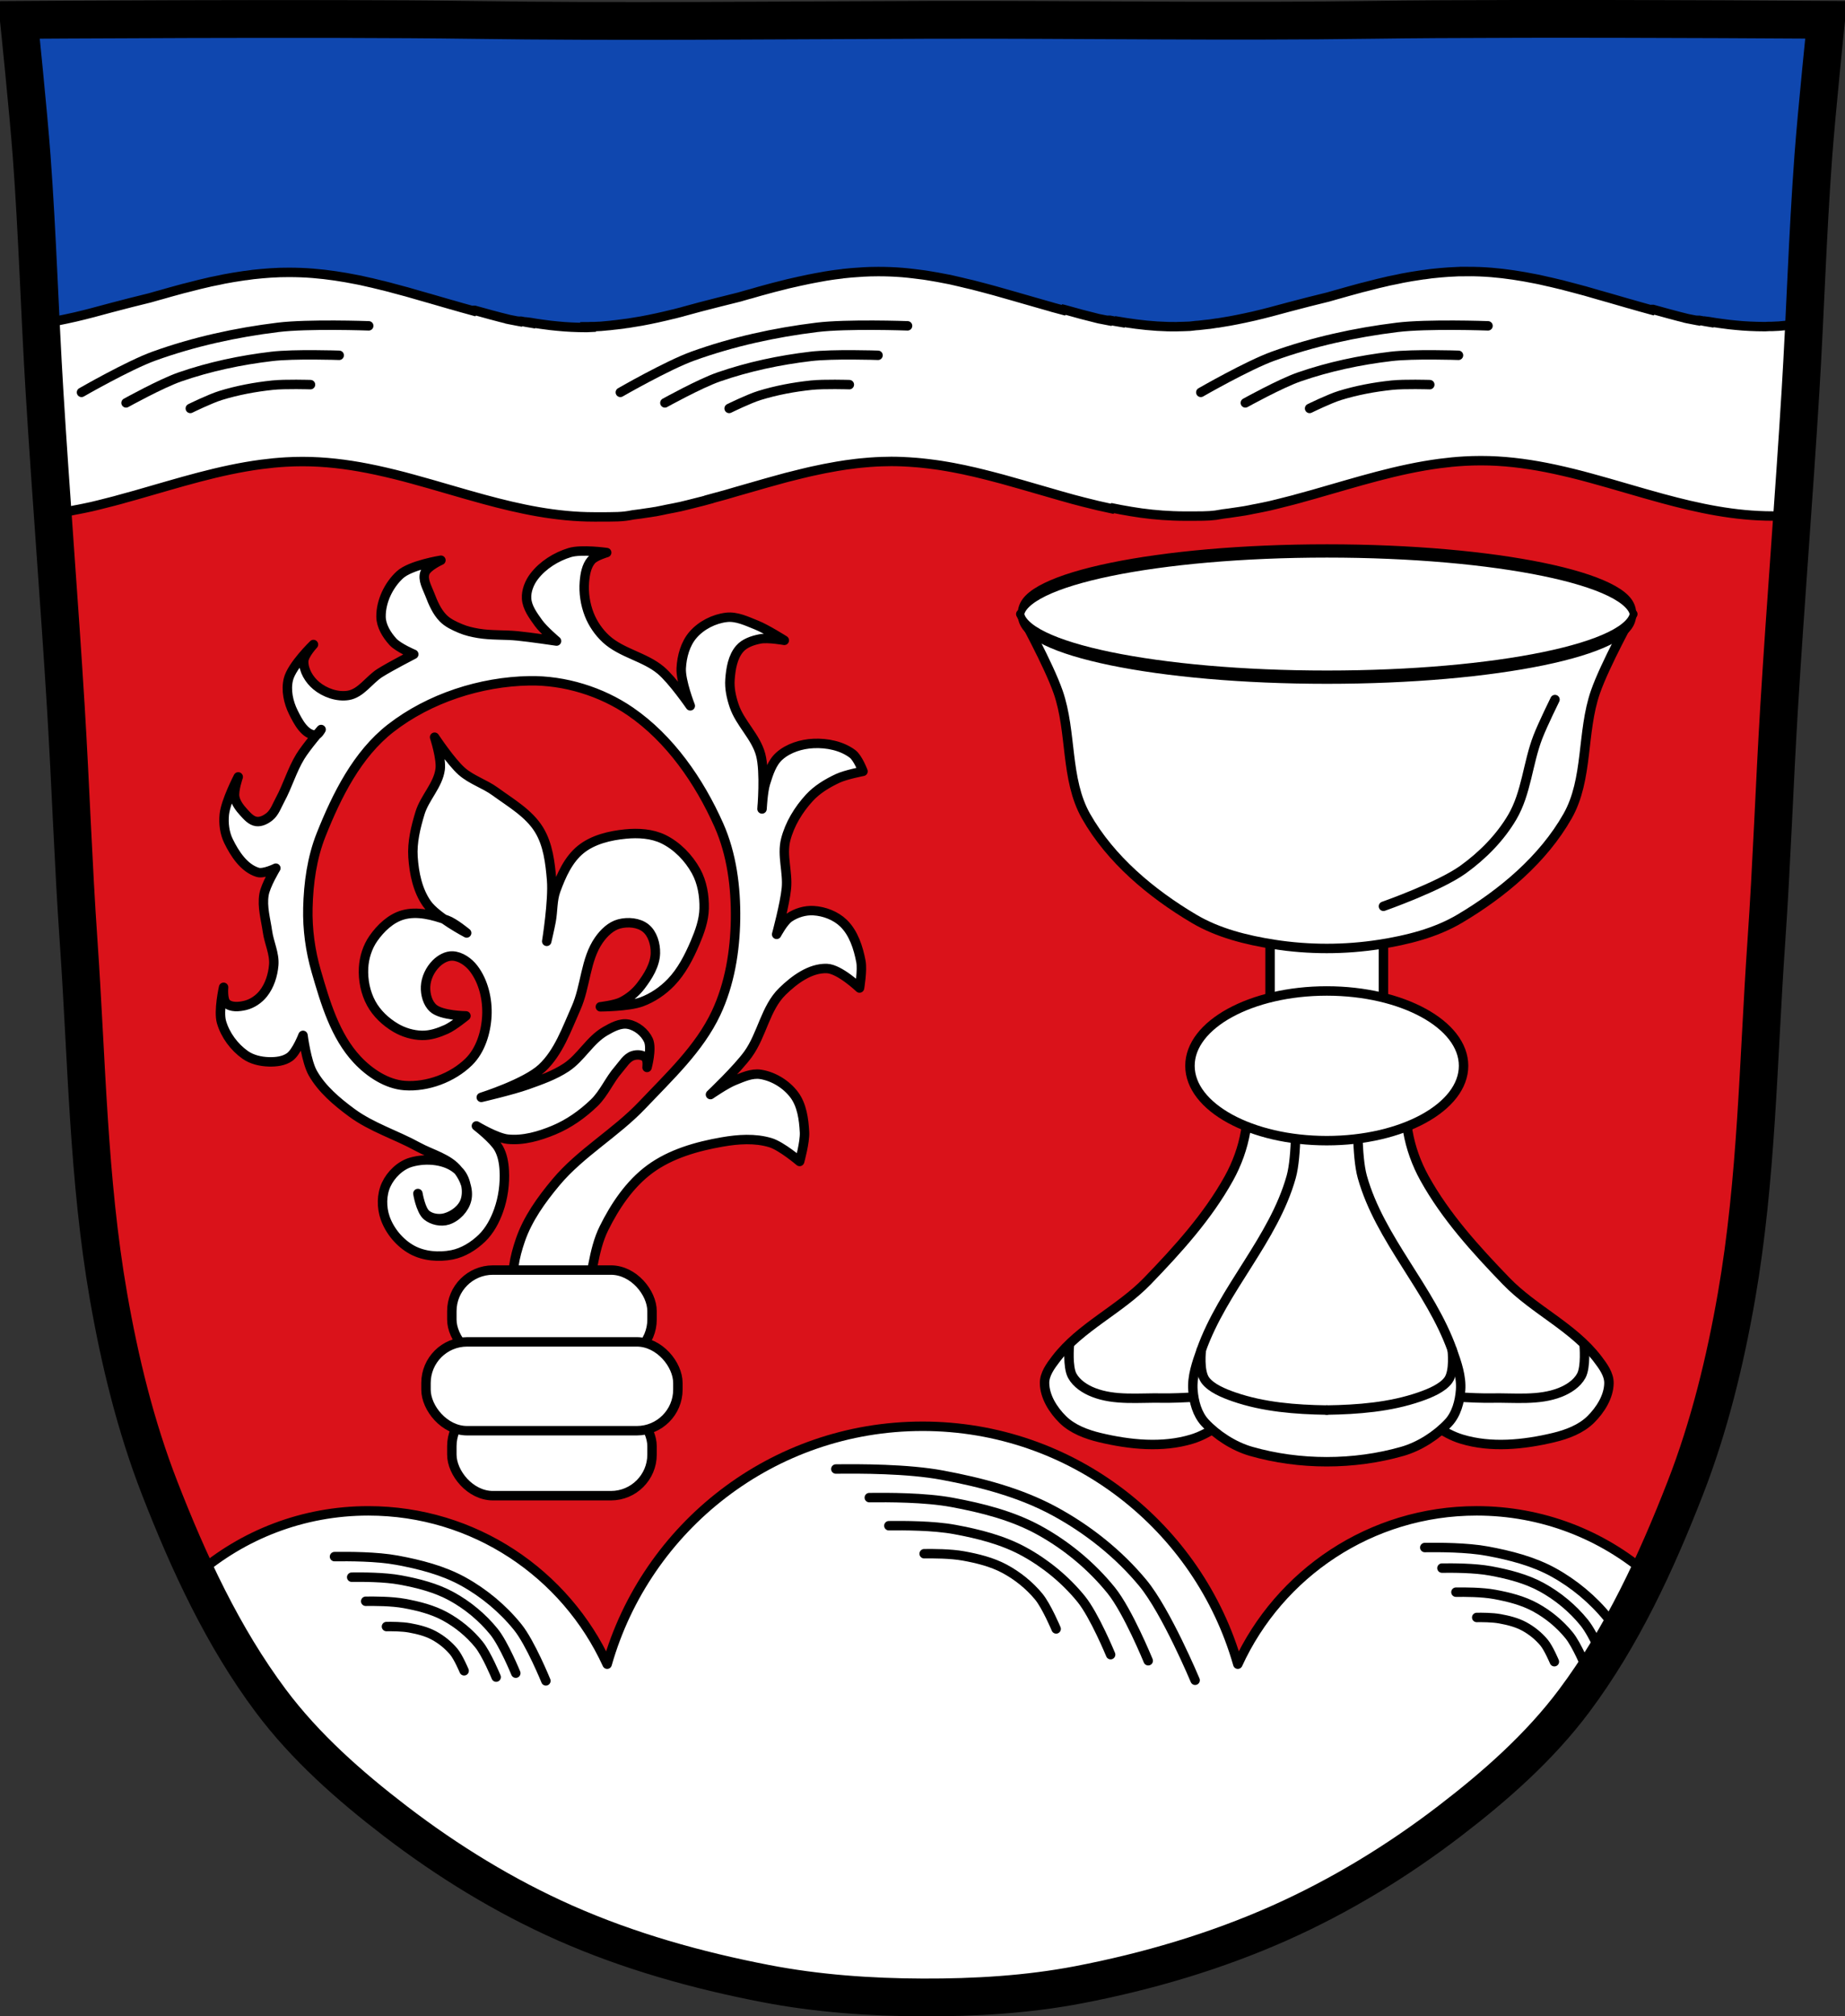
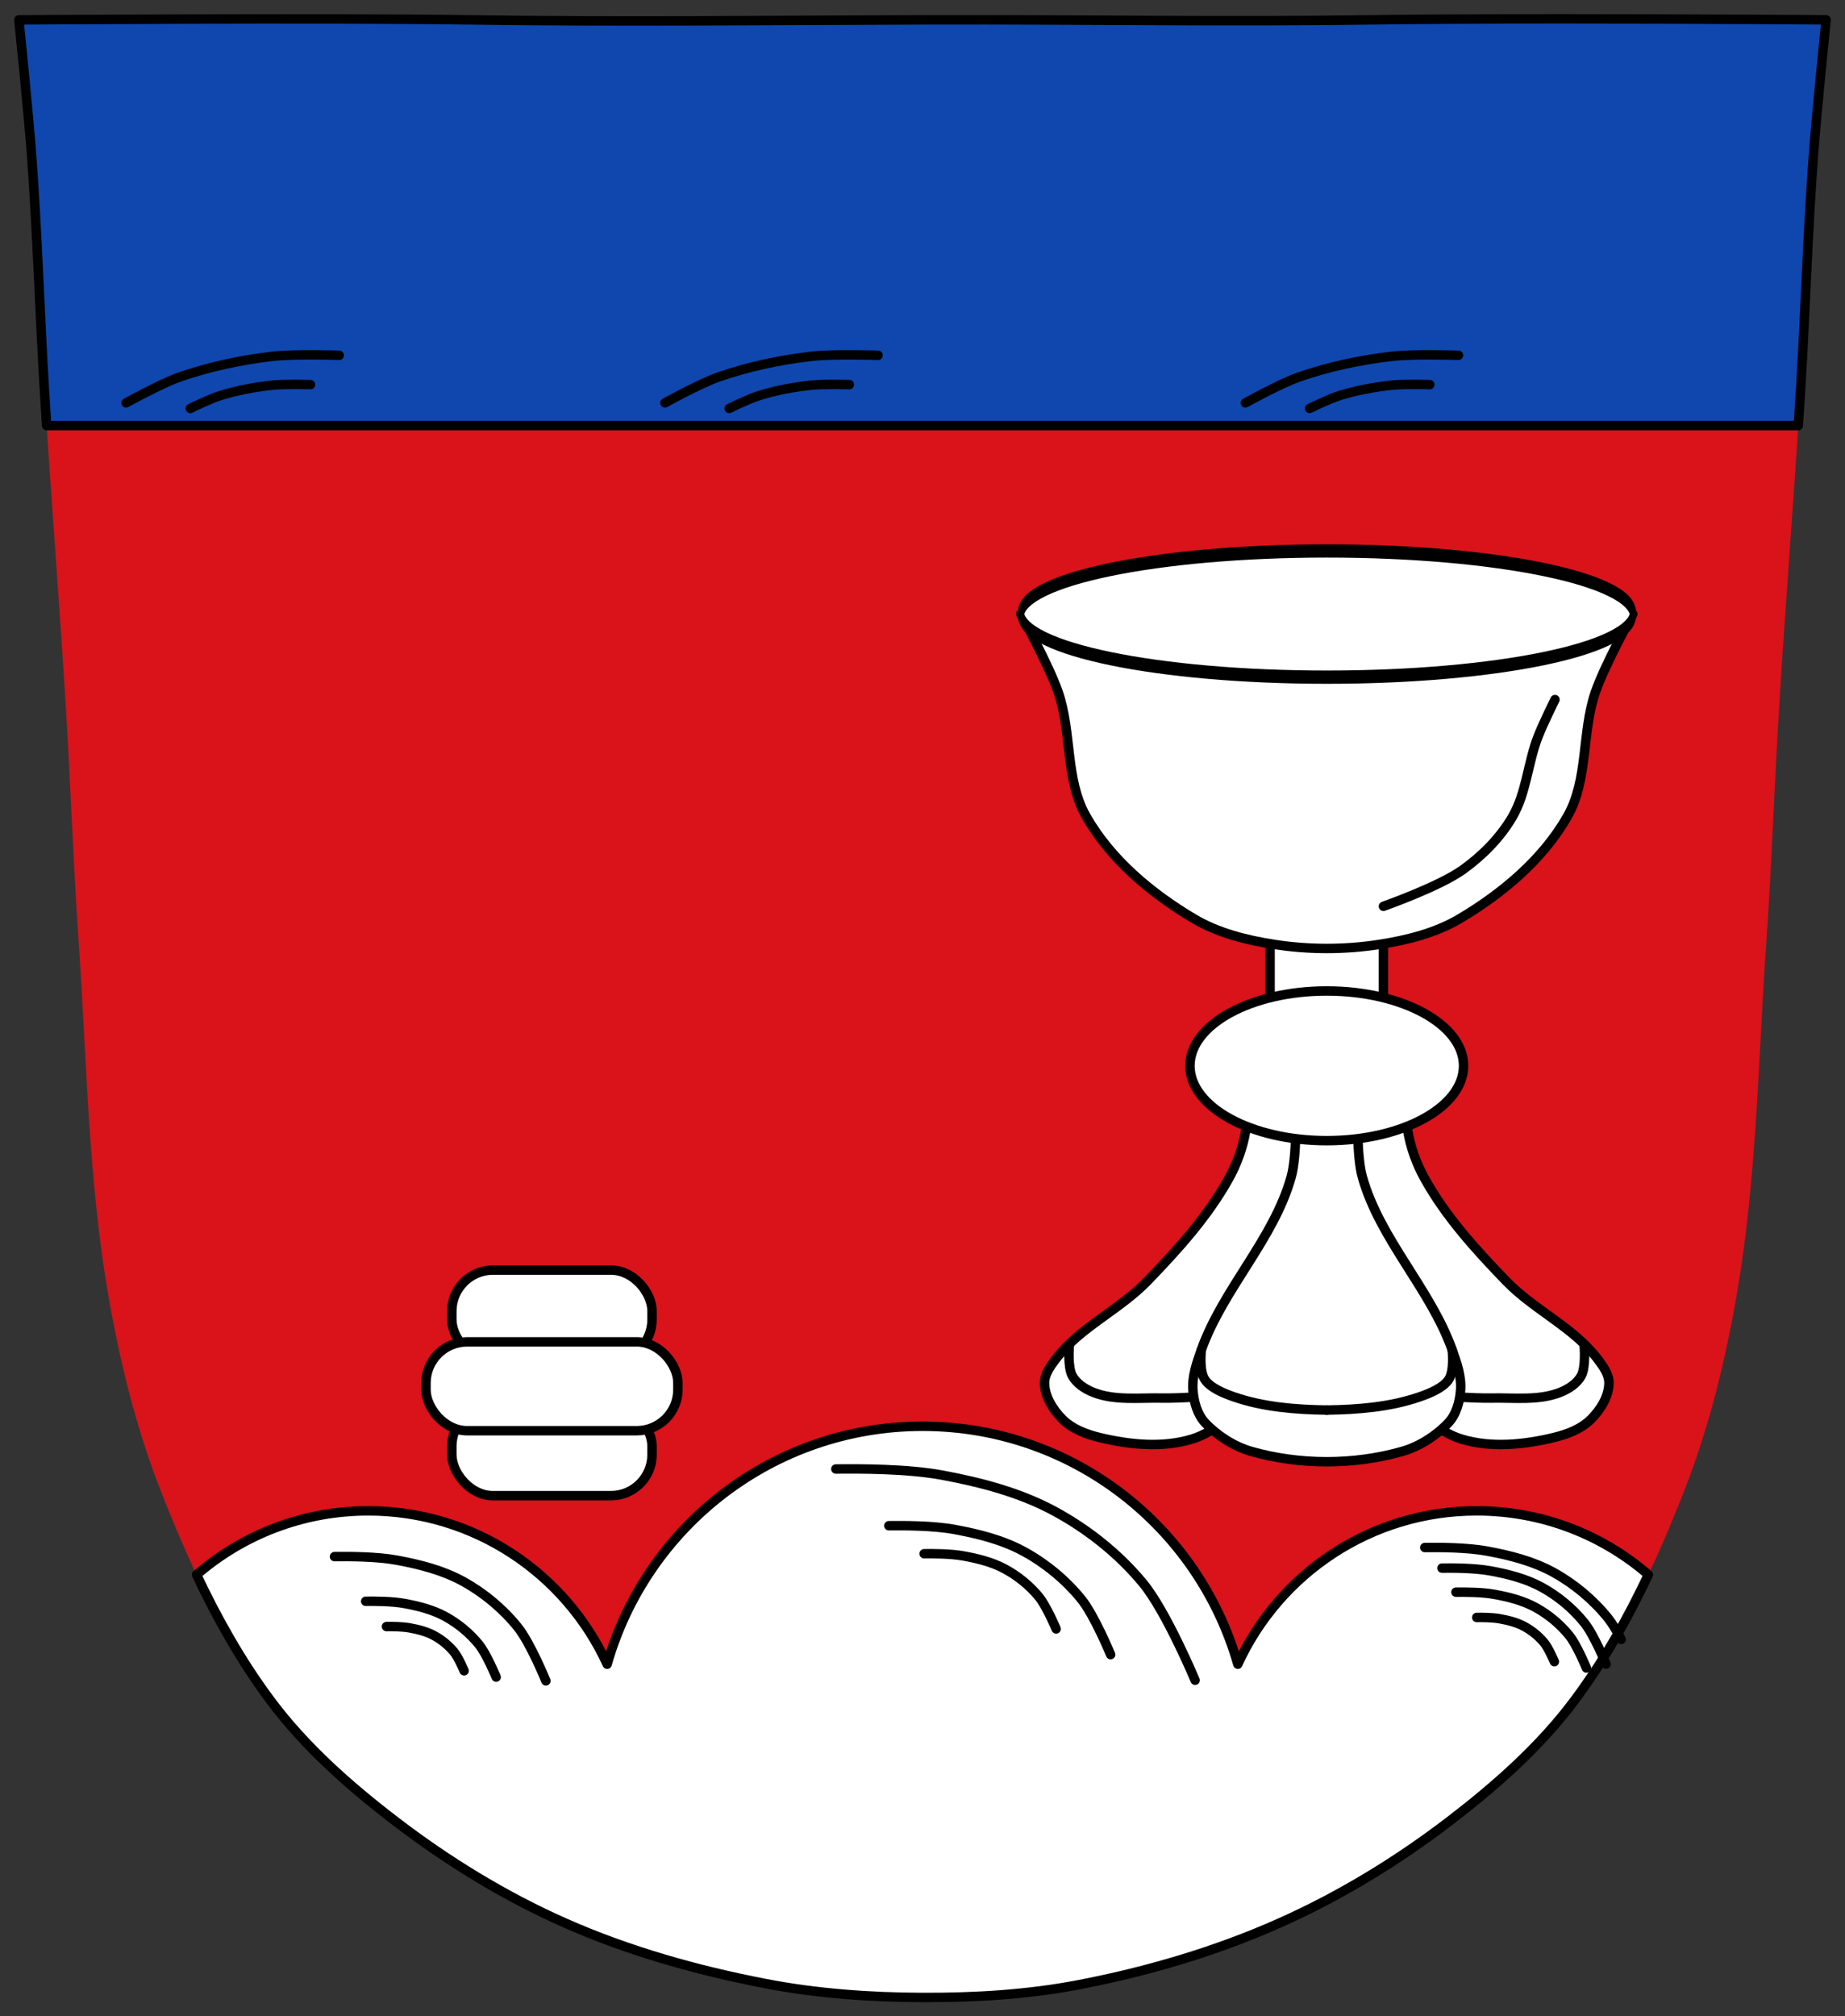
<svg xmlns="http://www.w3.org/2000/svg" xmlns:xlink="http://www.w3.org/1999/xlink" viewBox="0 0 977.12 1067.6">
  <rect x="0" y="0" width="977.12" height="1067.6" fill="#333333" stroke="none" />
  <defs>
-     <path id="0" d="m-1214.44 179.76c0 0 24.953-14.361 38.427-19.213 21.13-7.611 43.35-12.473 65.65-15.211 15.894-1.952 48.03-.801 48.03-.801" stroke-linejoin="round" stroke="#000" fill="none" stroke-linecap="round" stroke-width="5" />
    <path id="1" d="m-1156.82 188.27c0 0 10.442-5.138 16.08-6.875 8.843-2.723 18.14-4.463 27.47-5.442 6.651-.698 20.1-.286 20.1-.286" stroke-linejoin="round" stroke="#000" fill="none" stroke-linecap="round" stroke-width="5" />
    <path id="2" d="m-1190.85 185.33c0 0 18.518-10.271 28.517-13.742 15.683-5.443 32.17-8.921 48.716-10.879 11.795-1.396 35.646-.573 35.646-.573" stroke-linejoin="round" stroke="#000" fill="none" stroke-linecap="round" stroke-width="5" />
  </defs>
  <g transform="translate(124.02 11.976)">
    <path d="m674.36-1.951c-26.17.053-51.02.198-70.798.478-79.11 1.122-156.7-.214-235.05 0-2.653.007-5.305.036-7.958.043-78.35.214-155.94 1.122-235.05 0-79.11-1.122-239.53 0-239.53 0 0 0 4.995 48.18 6.784 72.32 3.067 41.38 4.256 82.87 6.784 124.29 3.405 55.766 7.902 111.49 11.307 167.25 2.529 41.41 3.91 82.9 6.784 124.29 4.346 62.59 5.02 125.75 15.786 187.56 6.02 34.562 14.418 68.979 27.14 101.67 15.355 39.473 33.473 78.71 58.839 112.63 18.288 24.456 41.648 45.04 65.884 63.62 27.747 21.272 57.962 39.816 89.93 53.968 33.818 14.97 69.917 25.08 106.24 32.09 27.334 5.278 55.35 7.255 83.19 7.349 27.662.094 55.55-1.52 82.71-6.741 36.46-7.01 72.54-17.626 106.46-32.746 31.934-14.235 62.23-32.696 89.98-53.968 24.24-18.58 47.595-39.17 65.884-63.62 25.365-33.919 43.484-73.16 58.839-112.63 12.718-32.695 21.12-67.16 27.14-101.72 10.762-61.814 11.44-124.97 15.786-187.56 2.874-41.39 4.256-82.87 6.784-124.29 3.405-55.766 7.902-111.44 11.307-167.21 2.529-41.41 3.717-82.909 6.784-124.29 1.79-24.14 6.784-72.32 6.784-72.32 0 0-90.24-.636-168.73-.478" fill="#da121a" />
    <g stroke="#000">
      <g stroke-width="5">
        <path d="m704.16-1.969c-9.98-.002-19.969.012-29.781.031-26.17.053-51.04.188-70.813.469-79.11 1.122-156.71-.214-235.06 0-2.653.007-5.285.024-7.938.031-78.35.214-155.96 1.122-235.06 0-79.11-1.122-239.53 0-239.53 0 0 0 4.992 48.2 6.781 72.34 3.067 41.38 4.253 82.87 6.781 124.28.37 6.06.763 12.12 1.156 18.19h927.66c.395-6.083.816-12.165 1.188-18.25 2.529-41.41 3.714-82.903 6.781-124.28 1.79-24.14 6.781-72.31 6.781-72.31 0 0-69.08-.484-138.94-.5z" fill="#0f47af" stroke-linejoin="round" />
        <g stroke-linecap="round">
          <g fill="#fff">
-             <path d="m653.06 131.78c-1.597 0-3.227.012-4.813.063-.626.02-1.188.067-1.813.094-.407.018-.844.042-1.25.063-.658.034-1.313.053-1.969.094-1.454.092-2.929.215-4.375.344-1.599.143-3.128.283-4.719.469-1.278.149-2.542.357-3.813.531-.23.031-.52.029-.75.063-.47.066-.939.15-1.406.219-3.191.472-6.341.985-9.5 1.594-.816.157-1.623.366-2.438.531-1.661.337-3.314.633-4.969 1-.141.032-.294.093-.438.125-1.623.363-3.227.736-4.844 1.125-2.66.639-5.321 1.337-7.969 2.031-.155.041-.314.053-.469.094-2.415.637-4.81 1.301-7.219 1.969-1.641.455-3.331.94-4.969 1.406-.622.177-1.189.322-1.813.5-1.271.363-2.576.728-3.844 1.094-.035 0-.029.031-.063.031-7.05 1.692-13.959 3.486-20.906 5.313-3.097.861-6.2 1.69-9.313 2.5-.005.005-.063-.005-.063 0-.007.006.007.025 0 .031-.005.005-.026-.005-.031 0-3.112.809-6.188 1.585-9.313 2.313-1.603.375-3.234.715-4.844 1.063-2.613.563-5.27 1.083-7.906 1.563-2.117.385-4.212.742-6.344 1.063h-.063-.063c-.001 0-.021-.003-.031 0-.069.007-.168.031-.219.031h-.156c-1.213.178-2.306.37-3.5.531-.266.034-.54.06-.813.094-.109.013-.298.018-.406.031-1 .123-2.023.238-3.03.344-.642.068-1.298.156-1.938.219h-.031c-.465.044-.906.053-1.375.094-1.095.094-2.183.298-3.281.375h-.063-.125c-.025.002-.036-.002-.063 0-1.071.069-2.268.077-3.344.125-.601.031-1.114.011-1.719.031-.384.013-.743.011-1.125.031-.15 0-.254.031-.406.031h-.906c-1.243 0-2.483 0-3.719-.031-7.652-.194-15.13-.992-22.563-2.156-.965-.151-1.912-.305-2.875-.469v.219c-.898-.156-1.85-.315-2.75-.469-.868-.149-1.695-.327-2.563-.5h-.094l-.188.281c-1.374-.254-2.728-.537-4.094-.813-.454-.091-.92-.156-1.375-.25-3.12-.757-6.259-1.558-9.344-2.375-3.07-.814-6.078-1.663-9.156-2.531-.012-.003-.051.003-.063 0l-.313.375c-1.97-.526-3.972-1.047-5.938-1.594-.015-.004-.017-.027-.031-.031-.012-.006-.024.006-.031 0-.027-.007-.029-.022-.063-.031-.519-.145-1.013-.292-1.531-.438-1.482-.416-3.02-.857-4.5-1.281-3.983-1.14-8.02-2.284-12-3.438-.034-.009-.029-.031-.063-.031-3.978-1.151-8.01-2.299-12-3.406-.034-.009-.029-.031-.063-.031h-.031c-1.964-.546-3.967-1.07-5.938-1.594-1.041-.278-2.083-.542-3.125-.813-.987-.255-1.979-.534-2.969-.781h-.031c-1.073-.268-2.171-.496-3.25-.75-.941-.222-1.874-.47-2.813-.688h-.031c-1.01-.232-1.98-.454-2.969-.688-.988-.234-1.988-.476-3-.688h-.063c-.495-.102-1-.181-1.5-.281-3.145-.632-6.356-1.219-9.531-1.719-.438-.069-.874-.153-1.313-.219h-.031c-.342-.051-.689-.106-1.031-.156-1.899-.276-3.813-.499-5.719-.719-1.904-.22-3.823-.437-5.75-.594-4.202-.341-8.464-.5-12.75-.5-1.459 0-2.894.018-4.344.063-1.193.034-2.374.095-3.563.156-.58.03-1.17.088-1.75.125h-.031c-1.498.095-2.947.178-4.438.313-1.478.134-2.997.268-4.469.438-.145.017-.294.072-.438.094h-.031c-1.208.143-2.393.274-3.594.438h-.031c-.659.089-1.313.185-1.969.281-.064 0-.154.031-.219.031-1.076.159-2.148.325-3.219.5-.071.012-.139.047-.219.063h-.094c-1.57.26-3.063.552-4.625.844h-.031c-1.133.211-2.245.429-3.375.656h-.031c-1.759.355-3.531.736-5.281 1.125h-.031c-.567.126-1.153.276-1.719.406h-.031c-1.388.318-2.772.601-4.156.938-1.769.429-3.55.89-5.313 1.344-.793.204-1.583.386-2.375.594-2.448.644-4.935 1.323-7.375 2-1.633.453-3.216.943-4.844 1.406h-.031c-.625.177-1.25.322-1.875.5-1.262.363-2.519.728-3.781 1.094-.034 0-.059.031-.094.031-3.512.843-7.01 1.74-10.5 2.625-.012.003-.031-.003-.031 0-3.502.889-6.994 1.774-10.469 2.688-2.951.821-5.919 1.632-8.875 2.406-.172.045-.328.111-.5.156-1.542.402-3.048.804-4.594 1.188-.025.006-.069-.006-.094 0-5.661 1.405-11.349 2.67-17.09 3.719-1.898.336-3.813.648-5.719.938-.314.048-.593.109-.906.156-.012.002-.063 0-.063 0-.049.007-.104.017-.156.031h-.094c-.054.008-.103.023-.156.031-.264.039-.521.057-.781.094-1.071.151-2.137.302-3.219.438v.031c-.105.013-.209.018-.313.031h-.313c-.37.045-.719.103-1.094.156-.673.073-1.364.149-2.031.219-.628.066-1.157.157-1.781.219h-.125c-.465.043-.939.084-1.406.125-1.119.097-2.188.238-3.313.313h-.156c-1.071.069-2.237.108-3.313.156-.548.016-1.129-.018-1.688 0-.189.006-.375.009-.563.031-.217.006-.403.019-.625.031-.15 0-.254.031-.406.031.063.114.124.229.188.344-.032.002-.061-.002-.094 0-.15 0-.254.031-.406.031h-.875-.031c-2.474 0-4.927-.066-7.375-.188h-.031c-1.217-.06-2.476-.131-3.688-.219h-.031c-1.211-.088-2.389-.198-3.594-.313h-.031c-1.204-.114-2.457-.237-3.656-.375h-.031c-1.199-.138-2.399-.308-3.594-.469 0-.002-.019.002-.031 0-1.193-.161-2.373-.318-3.563-.5 0-.002-.019.002-.031 0-1.188-.182-2.378-.393-3.563-.594 0-.002-.019.002-.031 0v.219c-.573-.099-1.144-.184-1.719-.281-.011-.002-.02.002-.031 0-.3-.056-.635-.13-.938-.188 0-.002-.02.002-.031 0-.129-.022-.275-.068-.406-.094 0-.002-.019.002-.031 0-.69-.132-1.375-.238-2.063-.375 0-.002-.02.002-.031 0-.021-.008-.064 0-.094 0-.011-.003-.018 0-.031 0l-.188.25c-1.784-.328-3.536-.664-5.313-1.031-.001-.002-.051.004-.063 0-.024-.007-.034-.024-.063-.031 0-.003-.02.003-.031 0-1.547-.376-3.098-.762-4.625-1.156-.011-.003-.02.003-.031 0-1.527-.394-3.034-.813-4.563-1.219-.011-.003-.051.003-.063 0-3.067-.813-6.111-1.663-9.188-2.531h-.063l-.375.375c-2.01-.535-3.936-1.1-5.938-1.656-.011-.003-.02.003-.031 0-1.954-.546-3.925-1.129-5.875-1.688-.011-.003-.019.002-.031 0-.036 0-.085-.024-.125-.031-.011-.003-.02.003-.031 0-3.953-1.133-7.923-2.292-11.875-3.438-.014-.004-.02.003-.031 0-.034-.009-.067-.024-.094-.031-.011-.003-.02.003-.031 0-1.018-.295-2.01-.583-3.03-.875-.011-.003-.02.003-.031 0-2.962-.854-5.938-1.738-8.906-2.563-.011-.003-.051.003-.063 0-1.963-.546-3.967-1.07-5.938-1.594-.011-.003-.02.003-.031 0-1.03-.275-2.032-.577-3.063-.844-.011-.003-.052.003-.063 0-.976-.252-1.897-.505-2.875-.75h-.031-.094c-2.01-.502-3.983-1-6-1.469h-.094c-2.02-.464-4.04-.955-6.06-1.375h-.063c-.499-.103-.939-.181-1.438-.281-7.677-1.543-15.484-2.735-23.375-3.375-4.203-.341-8.432-.5-12.719-.5-1.597 0-3.227.012-4.813.063-.626.02-1.188.067-1.813.094-.407.018-.844.042-1.25.063-.658.034-1.313.053-1.969.094-1.454.092-2.929.215-4.375.344-1.599.143-3.128.283-4.719.469-1.278.149-2.542.357-3.813.531-.23.031-.52.029-.75.063-.47.066-.939.15-1.406.219-3.191.472-6.341.985-9.5 1.594-.816.157-1.623.366-2.438.531-1.661.337-3.314.633-4.969 1-.141.032-.294.093-.438.125-1.623.363-3.227.736-4.844 1.125-2.66.639-5.321 1.337-7.969 2.031-.155.041-.314.053-.469.094-2.415.637-4.81 1.301-7.219 1.969-1.641.455-3.299.94-4.938 1.406-.622.177-1.22.322-1.844.5-1.271.363-2.576.728-3.844 1.094-.035 0-.029.031-.063.031-7.05 1.692-13.959 3.486-20.906 5.313-3.097.861-6.2 1.69-9.313 2.5-.001.005-.063-.005-.063 0-.001.006.001.025 0 .031-.001.005-.026-.005-.031 0-3.112.809-6.188 1.585-9.313 2.313-1.603.375-3.234.715-4.844 1.063-2.613.563-5.27 1.083-7.906 1.563-1.857.338-3.699.648-5.563.938.582 11.925 1.179 23.865 1.906 35.781 1.321 21.631 2.822 43.25 4.344 64.875 1.116-.158 2.231-.33 3.344-.5h.063c1.262-.192 2.582-.38 3.844-.594.85-.146 1.684-.304 2.5-.469.738-.159 1.363-.288 2.125-.438.033 0 .124-.031.156-.031.514-.099 1.016-.182 1.531-.281 1.094-.209 2.192-.423 3.281-.656 1.092-.233 2.287-.473 3.375-.719h.031c1.343-.304 2.694-.646 4.03-.969 2.765-.664 5.5-1.371 8.25-2.094 1.043-.274 2.144-.561 3.188-.844.011-.003.02.003.031 0v-.031c2.916-.779 5.785-1.582 8.688-2.406.142-.04.264-.084.406-.125 21.678-6.163 43.21-13.03 65.66-16 4.316-.57 8.676-1 13.06-1.25 2.886-.163 5.828-.25 8.75-.25 11.768 0 23.18 1.402 34.438 3.594 3.216.626 6.404 1.321 9.594 2.063 3.189.741 6.363 1.517 9.531 2.344 1.584.413 3.169.852 4.75 1.281 6.322 1.717 12.622 3.543 18.906 5.375 6.297 1.832 12.615 3.658 18.938 5.375 18.969 5.152 38.19 9.281 58.37 9.281 11.698 0 14.716.088 20.563-1.094 1.221-.143 2.438-.309 3.656-.469 1.411-.185 2.753-.41 4.156-.625h.094c.598-.091 1.228-.194 1.844-.281.662-.086 1.294-.202 1.938-.313h.156c.802-.138 1.574-.305 2.344-.469.723-.155 1.44-.289 2.188-.438.048 0 .109-.031.156-.031.221-.042.436-.114.656-.156.688-.132 1.37-.274 2.063-.406.698-.125 1.434-.258 2.125-.406 1.092-.233 2.255-.442 3.344-.688h.063c1.343-.304 2.663-.646 4-.969 2.765-.664 5.562-1.371 8.313-2.094 1.043-.274 2.082-.561 3.125-.844v-.031-.031c2.909-.778 5.79-1.553 8.688-2.375.141-.04.295-.084.438-.125 2.115-.601 4.198-1.232 6.313-1.844.077-.022.171-.04.25-.063 1.862-.531 3.705-1.056 5.563-1.594 6.131-1.776 12.273-3.538 18.438-5.188.547-.146 1.078-.292 1.625-.438.996-.263 2.034-.494 3.03-.75 1.546-.396 3.076-.78 4.625-1.156 1.351-.328 2.708-.659 4.063-.969.507-.117 1.024-.23 1.531-.344 4.362-.977 8.744-1.851 13.156-2.594 1.574-.265 3.136-.521 4.719-.75 1.506-.218 3.02-.411 4.531-.594.235-.028.484-.067.719-.094.857-.099 1.703-.193 2.563-.281 1.653-.169 3.306-.316 4.969-.438.82-.059 1.647-.109 2.469-.156.117-.007.226-.024.344-.031 1.209-.067 2.408-.117 3.625-.156.117-.004.226.004.344 0 1.506-.046 3.01-.094 4.531-.094 1.925 0 3.873.053 5.781.125 1.211.047 2.421.114 3.625.188.562.034 1.126.085 1.688.125.716.051 1.443.096 2.156.156.583.049 1.168.101 1.75.156.512.048 1.02.103 1.531.156 1.131.117 2.219.237 3.344.375 1.037.127 2.092.262 3.125.406.597.083 1.217.162 1.813.25.484.072.955.144 1.438.219 1.138.178 2.273.365 3.406.563 1 .173 2 .345 3 .531.207.039.418.086.625.125 1.363.259 2.736.531 4.094.813.56.116 1.129.225 1.688.344.08.018.139.044.219.063.509.109 1.024.232 1.531.344 1.095.241 2.189.465 3.281.719.431.101.85.21 1.281.313 1.157.274 2.314.558 3.469.844.95.235 1.895.477 2.844.719.638.163 1.299.334 1.938.5 1.456.379 2.923.763 4.375 1.156.129.035.246.059.375.094.561.153 1.127.315 1.688.469 2.599.715 5.159 1.446 7.75 2.188.05.014.106.017.156.031 3.104.888 6.213 1.785 9.313 2.688 4 1.165 8.02 2.334 12.03 3.469 2.31.655 4.59 1.308 6.906 1.938 1.878.51 3.742.982 5.625 1.469 5.01 1.293 10 2.478 15.06 3.531.127-.113.248-.231.375-.344 1.371.283 2.753.552 4.125.813.052 0 .104.021.156.031 1.785.339 3.548.642 5.344.938 1.824.3 3.665.593 5.5.844 3.68.502 7.392.884 11.125 1.156 1.884.137 3.756.241 5.656.313 1.873.07 3.735.125 5.625.125h.031c9.03 0 12.891.057 16.875-.469 1.015-.134 2.096-.312 3.219-.531.159-.031.306-.061.469-.094 1.221-.143 2.407-.309 3.625-.469 1.409-.185 2.816-.41 4.219-.625h.063c1.262-.192 2.582-.38 3.844-.594.85-.146 1.684-.304 2.5-.469.738-.159 1.363-.288 2.125-.438.033 0 .124-.031.156-.031.514-.099 1.016-.182 1.531-.281 1.095-.209 2.192-.423 3.281-.656 1.092-.233 2.287-.473 3.375-.719h.031c1.343-.304 2.663-.646 4-.969 2.765-.664 5.531-1.371 8.281-2.094 1.043-.274 2.144-.561 3.188-.844.011-.003.02.003.031 0v-.031c2.916-.779 5.785-1.582 8.688-2.406.142-.04.264-.084.406-.125 21.678-6.163 43.21-13.03 65.66-16 4.316-.57 8.676-1 13.06-1.25 2.886-.163 5.828-.25 8.75-.25 11.768 0 23.18 1.402 34.438 3.594 3.216.626 6.404 1.321 9.594 2.063 3.189.741 6.363 1.517 9.531 2.344 1.584.413 3.169.852 4.75 1.281 6.322 1.717 12.622 3.543 18.906 5.375 6.297 1.832 12.615 3.658 18.938 5.375 18.969 5.152 38.19 9.281 58.37 9.281 4.522 0 7.72.021 10.313-.031 1.552-22.02 3.092-44.06 4.438-66.09.731-11.977 1.353-23.952 1.938-35.938-1.071.151-2.137.302-3.219.438.005.008-.005.023 0 .031-.105.013-.209.018-.313.031h-.313c-.37.045-.719.103-1.094.156-.673.073-1.364.149-2.031.219-.628.066-1.157.157-1.781.219h-.125c-.465.043-.939.084-1.406.125-1.12.097-2.188.238-3.313.313h-.156c-1.071.069-2.237.108-3.313.156h-.125c-.525.011-1.061-.017-1.594 0-.187 0-.375 0-.563.031-.217 0-.403.019-.625.031-.15 0-.254.031-.406.031h-.875-.031c-2.474 0-4.927-.066-7.375-.188h-.063c-1.217-.06-2.444-.131-3.656-.219h-.031c-1.211-.088-2.389-.198-3.594-.313h-.031c-1.204-.114-2.457-.237-3.656-.375h-.031c-1.199-.138-2.399-.308-3.594-.469 0-.002-.019.002-.031 0-1.193-.161-2.373-.318-3.563-.5 0-.002-.019.002-.031 0-1.188-.182-2.378-.393-3.563-.594 0-.002-.019.002-.031 0v.219c-.573-.099-1.144-.184-1.719-.281-.011-.002-.02.002-.031 0-.3-.056-.635-.13-.938-.188 0-.002-.02.002-.031 0-.129-.022-.275-.068-.406-.094 0-.002-.019.002-.031 0-.69-.132-1.375-.238-2.063-.375 0-.002-.051.002-.063 0-.021-.008-.032 0-.063 0-.011-.003-.018 0-.031 0l-.219.25c-1.784-.328-3.536-.664-5.313-1.031-.001-.002-.02.004-.031 0-.024-.007-.034-.024-.063-.031 0-.003-.051.003-.063 0-1.547-.376-3.067-.762-4.594-1.156-.011-.003-.02.003-.031 0-1.527-.394-3.034-.813-4.563-1.219-.011-.003-.051.003-.063 0-3.067-.813-6.111-1.663-9.188-2.531h-.063l-.375.375c-2.01-.535-3.936-1.1-5.938-1.656-.011-.003-.02.003-.031 0-1.954-.546-3.925-1.129-5.875-1.688-.011-.003-.019.002-.031 0-.036 0-.085-.024-.125-.031-.011-.003-.02.003-.031 0-3.953-1.133-7.923-2.292-11.875-3.438-.014-.004-.02.003-.031 0-.034-.009-.067-.024-.094-.031-.011-.003-.02.003-.031 0-1.018-.295-2.01-.583-3.03-.875-.011-.003-.051.003-.063 0-2.962-.854-5.906-1.738-8.875-2.563-.011-.003-.051.003-.063 0-1.963-.546-3.967-1.07-5.938-1.594-.011-.003-.02.003-.031 0-1.03-.275-2.063-.546-3.094-.813-.011-.003-.02.003-.031 0-.976-.252-1.897-.536-2.875-.781h-.063-.063c-2.01-.502-3.983-.97-6-1.438h-.094c-2.02-.464-4.04-.955-6.06-1.375h-.063c-.499-.103-.939-.181-1.438-.281-7.677-1.543-15.484-2.766-23.375-3.406-4.203-.341-8.432-.5-12.719-.5z" />
            <path d="m364.53 743.19c-79.36 0-146.29 53.25-167 125.97-21.966-47.912-70.34-81.19-126.5-81.19-34.768 0-66.55 12.755-90.94 33.844 11.09 23.467 23.858 46.11 39.31 66.781 18.288 24.456 41.64 45.05 65.875 63.62 27.747 21.272 57.967 39.816 89.94 53.969 33.818 14.97 69.896 25.08 106.22 32.09 27.334 5.278 55.38 7.249 83.22 7.344 27.662.094 55.52-1.529 82.69-6.75 36.46-7.01 72.55-17.63 106.47-32.75 31.934-14.235 62.22-32.697 89.97-53.969 24.24-18.58 47.618-39.17 65.906-63.62 15.453-20.664 28.19-43.29 39.28-66.75-24.382-21.08-56.18-33.813-90.94-33.813-56.16 0-104.53 33.28-126.5 81.19-20.712-72.72-87.64-125.97-167-125.97z" stroke-linejoin="round" />
          </g>
          <g fill="none">
            <path d="m508.92 877.66c0 0-15.26-36.456-27.672-51.47-12.803-15.483-29.12-28.432-46.778-38.01-18.266-9.902-38.913-15.276-59.34-19.09-18.537-3.46-43.831-3.411-56.48-3.269" />
-             <path d="m484.08 867.34c0 0-10.777-26.351-19.618-37.28-10.412-12.866-23.643-23.844-38.18-31.826-14.12-7.754-30.21-11.798-46.07-14.742-14.39-2.672-34.03-2.634-43.844-2.525" />
            <path d="m464.17 864.1c0 0-8.569-20.826-15.599-29.461-8.279-10.169-18.799-18.845-30.357-25.15-11.228-6.129-24.02-9.324-36.627-11.651-11.442-2.112-27.06-2.082-34.861-1.996" />
            <path d="m435.32 850.48c0 0-5.1-12.146-9.283-17.18-4.927-5.931-11.188-10.991-18.07-14.67-6.682-3.574-14.295-5.438-21.797-6.795-6.809-1.232-16.1-1.214-20.746-1.164" />
            <path d="m165.08 877.99c0 0-8.167-20.07-14.867-28.395-7.891-9.801-17.917-18.16-28.933-24.24-10.702-5.907-22.893-8.987-34.91-11.23-10.905-2.036-25.787-2.01-33.23-1.923" />
-             <path d="m149.14 873.91c0 0-6.34-15.503-11.542-21.93-6.126-7.569-13.91-14.03-22.462-18.724-8.308-4.562-17.773-6.941-27.1-8.673-8.466-1.572-20.02-1.55-25.794-1.485" />
            <path d="m138.75 876c0 0-5.04-12.253-9.177-17.332-4.871-5.982-11.06-11.09-17.86-14.798-6.606-3.606-14.13-5.486-21.548-6.855-6.732-1.242-15.917-1.225-20.509-1.174" />
            <path d="m121.78 872.66c0 0-3-7.146-5.461-10.11-2.899-3.489-6.582-6.466-10.629-8.631-3.931-2.103-8.41-3.199-12.824-3.998-4.01-.725-9.473-.714-12.205-.685" />
            <path d="m734.55 856.03c-2.229-4.273-4.664-8.433-6.931-11.248-7.891-9.801-17.917-18.16-28.933-24.24-10.702-5.907-22.893-8.987-34.909-11.23-10.905-2.036-25.787-2.01-33.23-1.923" />
            <path d="m726.54 869.1c0 0-6.34-15.503-11.542-21.93-6.126-7.569-13.91-14.03-22.462-18.724-8.308-4.562-17.773-6.941-27.1-8.673-8.466-1.572-20.02-1.55-25.794-1.485" />
            <path d="m716.15 871.19c0 0-5.04-12.253-9.177-17.332-4.871-5.982-11.06-11.09-17.86-14.798-6.606-3.606-14.13-5.486-21.548-6.855-6.732-1.242-15.917-1.225-20.509-1.174" />
            <path d="m699.18 867.84c0 0-3-7.146-5.461-10.11-2.899-3.489-6.582-6.466-10.629-8.631-3.931-2.103-8.41-3.199-12.824-3.998-4.01-.725-9.473-.714-12.205-.685" />
          </g>
        </g>
      </g>
-       <path d="m674.36-1.951c-26.17.053-51.02.198-70.798.478-79.11 1.122-156.7-.214-235.05 0-2.653.007-5.305.036-7.958.043-78.35.214-155.94 1.122-235.05 0-79.11-1.122-239.53 0-239.53 0 0 0 4.995 48.18 6.784 72.32 3.067 41.38 4.256 82.87 6.784 124.29 3.405 55.766 7.902 111.49 11.307 167.25 2.529 41.41 3.91 82.9 6.784 124.29 4.346 62.59 5.02 125.75 15.786 187.56 6.02 34.562 14.418 68.979 27.14 101.67 15.355 39.473 33.473 78.71 58.839 112.63 18.288 24.456 41.648 45.04 65.884 63.62 27.747 21.272 57.962 39.816 89.93 53.968 33.818 14.97 69.917 25.08 106.24 32.09 27.334 5.278 55.35 7.255 83.19 7.349 27.662.094 55.55-1.52 82.71-6.741 36.46-7.01 72.54-17.626 106.46-32.746 31.934-14.235 62.23-32.696 89.98-53.968 24.24-18.58 47.595-39.17 65.884-63.62 25.365-33.919 43.484-73.16 58.839-112.63 12.718-32.695 21.12-67.16 27.14-101.72 10.762-61.814 11.44-124.97 15.786-187.56 2.874-41.39 4.256-82.87 6.784-124.29 3.405-55.766 7.902-111.44 11.307-167.21 2.529-41.41 3.717-82.909 6.784-124.29 1.79-24.14 6.784-72.32 6.784-72.32 0 0-90.24-.636-168.73-.478z" fill="none" stroke-width="20" />
    </g>
    <g transform="translate(1133.59 16.01)">
      <use xlink:href="#0" />
      <use xlink:href="#2" />
      <use xlink:href="#1" />
    </g>
    <g transform="translate(1418.96 16.01)">
      <use xlink:href="#0" />
      <use xlink:href="#2" />
      <use xlink:href="#1" />
    </g>
    <g transform="translate(1726.37 16.01)">
      <use xlink:href="#0" />
      <use xlink:href="#2" />
      <use xlink:href="#1" />
    </g>
    <g stroke="#000">
      <g stroke-width="5">
        <g fill="#fff" stroke-linejoin="round">
          <path stroke-linecap="round" d="m548.62 467.88h60.04v68.848h-60.04z" />
          <path d="m568.06 571.44c-2.402 0-19.594 1.219-19.594 1.219l-12.813.406c0 0 .792 9.398 0 14-1.489 8.65-4.558 17.13-8.813 24.813-11.232 20.267-27.12 37.776-43.22 54.44-14.734 15.245-35.573 24.366-48.44 41.22-2.861 3.748-6.06 8.097-6 12.813.091 7.16 4.51 14.177 9.594 19.219 5.169 5.126 12.545 7.894 19.625 9.594 15.823 3.8 33.25 5.563 48.813.813 9.803-2.992 18.357-9.976 25.22-17.594 18.266-20.279 32.08-45.43 39.625-71.66 4.725-16.438 2.947-34.15 2.813-51.25-.074-9.496.505-19.246-2-28.406-.945-3.453-2.411-9.625-4.813-9.625zm21.12 0c-2.402 0-3.868 6.172-4.813 9.625-2.505 9.16-1.926 18.91-2 28.406-.134 17.1-1.913 34.812 2.813 51.25 7.54 26.23 21.359 51.38 39.625 71.66 6.861 7.618 15.415 14.601 25.22 17.594 15.564 4.751 32.989 2.987 48.813-.813 7.08-1.7 14.456-4.468 19.625-9.594 5.084-5.04 9.534-12.06 9.625-19.219.06-4.715-3.17-9.06-6.03-12.813-12.864-16.853-33.672-25.974-48.41-41.22-16.1-16.662-32.02-34.17-43.25-54.44-4.255-7.678-7.323-16.16-8.813-24.813-.792-4.602 0-14 0-14l-12.813-.406c0 0-17.192-1.219-19.594-1.219z" />
        </g>
        <g fill="none" stroke-linecap="round">
          <path d="m714.97 700.49c0 0 1.019 11.273-1.548 15.962-2.281 4.168-6.785 7.07-11.208 8.806-11.34 4.452-24.24 2.757-36.425 3-9.471.19-28.394-1.196-28.394-1.196" />
          <path d="m442.31 700.49c0 0-1.019 11.273 1.548 15.962 2.281 4.168 6.785 7.07 11.208 8.806 11.34 4.452 24.24 2.757 36.425 3 9.471.19 28.394-1.196 28.394-1.196" />
        </g>
        <g fill="#fff" stroke-linejoin="round">
          <path d="m562.2 576.34c0 0 .743 23.642-2.406 34.844-9.319 33.15-36.08 59.22-47.625 91.66-2.422 6.804-4.953 14.02-4.406 21.22.464 6.104 2.241 12.733 6.406 17.219 6.094 6.563 15.193 12.555 24.406 15.188 25.671 7.335 54.42 7.328 80.09 0 9.222-2.632 18.344-8.625 24.438-15.188 4.165-4.486 5.943-11.11 6.406-17.219.547-7.202-1.984-14.415-4.406-21.22-11.546-32.44-38.31-58.51-47.625-91.66-3.149-11.201-2.406-34.844-2.406-34.844 0 0-12.168-.364-16.438 3.219-.006-.005-.025.005-.031 0-4.27-3.583-16.406-3.219-16.406-3.219z" />
          <path d="m462.27 302.87c-7.368.03-14.68.446-21.906 1.781-8.275 1.529-23.781 8.5-23.781 8.5 0 0 14.808 26.88 19.813 41.31 7.349 21.19 3.658 46.14 14.719 65.66 12.965 22.875 34.565 40.938 57.19 54.34 12.779 7.572 27.762 11.301 42.44 13.594 18.381 2.872 37.431 2.87 55.813 0 14.686-2.293 29.682-6.02 42.469-13.594 22.616-13.403 44.19-31.469 57.16-54.34 11.06-19.515 7.37-44.46 14.719-65.66 5-14.433 19.813-41.31 19.813-41.31 0 0-15.506-6.971-23.781-8.5-16.518-3.053-33.578-1.286-50.37-1.125-24.08.231-63.731 2.141-87.91 3.406-24.18-1.265-63.832-3.175-87.91-3.406-9.448-.091-18.996-.695-28.469-.656z" />
          <path d="m-457.12 559.62c0 21.886-32.437 39.627-72.45 39.627-40.01 0-72.45-17.742-72.45-39.628 0-21.886 32.437-39.628 72.45-39.628 40.01 0 72.45 17.742 72.45 39.628z" transform="translate(1108.21-7.281)" stroke-linecap="round" />
        </g>
      </g>
      <g stroke-linecap="round">
        <path d="m-370.78 303.73c0 9.227-71.824 16.707-160.42 16.707-88.6 0-160.42-7.48-160.42-16.707 0-9.227 71.824-16.707 160.42-16.707 88.6 0 160.42 7.48 160.42 16.707z" transform="matrix(1.01 0 0 2 1115.27-294.31)" fill="#fff" stroke-linejoin="round" stroke-width="3.518" />
        <g fill="none" stroke-width="5">
          <path d="m608.66 467.88c0 0 29.602-10.397 42.16-19.446 10.288-7.416 19.609-16.807 26.04-27.738 7.534-12.807 8.223-28.598 13.586-42.46 2.621-6.772 9.06-19.813 9.06-19.813" />
          <path d="m512.21 702.84c0 0-1.376 11.273 2.091 15.962 3.081 4.168 9.624 6.892 15.14 8.806 15.65 5.432 32.75 6.757 49.2 7" />
          <path d="m645.07 702.84c0 0 1.376 11.273-2.091 15.962-3.081 4.168-9.624 6.892-15.14 8.806-15.65 5.432-32.75 6.757-49.2 7" />
        </g>
      </g>
      <g fill="#fff" stroke-linejoin="round" stroke-width="5">
-         <path d="m185.49 677.49c4.297-12.777 4.353-27.02 10.329-39.1 5.865-11.861 13.69-23.509 24.345-31.354 10.997-8.097 24.904-12.05 38.36-14.386 8.359-1.454 17.328-2.081 25.451.369 5.878 1.769 15.492 9.96 15.492 9.96 0 0 2.859-10.264 2.582-15.492-.364-6.881-1.368-14.429-5.533-19.919-4.169-5.493-10.893-9.63-17.702-10.696-4.744-.743-9.562 1.53-14.02 3.32-4.5 1.808-12.541 7.377-12.541 7.377 0 0 14.217-13.493 19.919-21.392 7.396-10.249 9.148-24.44 18.2-33.27 6.304-6.15 14.683-12.374 23.486-12.1 6.724.207 17.337 10.329 17.337 10.329 0 0 1.607-9.42.738-14.02-1.381-7.299-3.89-15.12-9.222-20.287-4.114-3.992-10.139-6.302-15.861-6.64-4.468-.265-9.224 1.151-12.91 3.688-3.039 2.091-6.64 8.856-6.64 8.856 0 0 4.358-16.09 5.164-24.345.837-8.567-2.504-17.482-.369-25.824 2.103-8.214 6.801-15.891 12.541-22.13 4.132-4.493 9.587-7.755 15.12-10.329 4.166-1.937 13.279-3.688 13.279-3.688 0 0-2.672-7.06-5.533-9.222-5.692-4.292-13.536-5.855-20.656-5.533-6.412.29-13.268 2.386-18.07 6.64-4.04 3.574-5.764 9.244-7.377 14.386-1.375 4.38-1.845 13.648-1.845 13.648 0 0 1.743-19.507-.738-28.771-2.532-9.461-10.872-16.546-14.02-25.824-1.519-4.48-2.571-9.301-2.213-14.02.429-5.661 1.444-11.941 5.164-16.23 2.595-2.991 6.814-4.392 10.696-5.164 4.228-.841 12.91.738 12.91.738 0 0-9.535-6.05-14.755-8.115-5.075-2.01-10.44-4.683-15.861-4.057-6.61.763-13.341 4.2-17.702 9.222-4.108 4.726-5.945 11.453-6.271 17.702-.356 6.82 4.795 19.919 4.795 19.919 0 0-9.362-13.571-15.598-18.812-8.534-7.173-20.837-9.04-29.04-16.599-3.838-3.536-6.944-8.05-8.856-12.91-2.137-5.438-3.061-11.51-2.582-17.337.328-3.992 1.079-8.396 3.688-11.434 1.97-2.294 8.115-4.057 8.115-4.057 0 0-13.314-1.889-19.551 0-7.213 2.184-14.208 6.573-18.812 12.541-2.541 3.295-4.309 7.651-4.057 11.803.289 4.776 3.495 9.01 6.271 12.91 2.622 3.683 9.591 9.591 9.591 9.591 0 0-13.843-2.059-20.804-2.74-6.818-.667-13.75-.202-20.507-1.317-3.266-.539-6.543-1.287-9.591-2.582-3.299-1.401-6.726-2.959-9.222-5.533-3.333-3.438-5.296-8.07-7.01-12.541-1.398-3.649-3.893-7.754-2.582-11.434 1.206-3.383 8.484-6.64 8.484-6.64 0 0-16.1 2.526-21.763 7.746-5.947 5.484-10.03 14.04-9.96 22.13.045 4.895 2.985 9.65 6.271 13.279 2.887 3.189 11.07 6.64 11.07 6.64 0 0-12.08 6.219-17.835 9.82-5.83 3.656-10.05 10.84-16.844 11.94-5.836.946-12.43-1.376-16.968-5.164-3.715-3.101-6.768-8.07-6.64-12.91.09-3.415 5.164-8.856 5.164-8.856 0 0-11.493 11.08-13.279 18.443-1.378 5.678-.006 12.1 2.582 17.337 2.504 5.067 6.152 12.13 11.803 12.172 1.391.011 2.951-2.951 2.951-2.951 0 0-7.921 9.217-11.07 14.386-4.375 7.19-6.677 15.477-10.696 22.87-1.662 3.057-2.833 6.658-5.533 8.856-1.932 1.57-4.542 2.92-7.01 2.582-2.704-.371-4.799-2.778-6.64-4.795-2.117-2.321-4.228-5.02-4.795-8.115-.653-3.556 1.845-10.696 1.845-10.696 0 0-6.678 12.873-7.377 19.919-.468 4.707.14 9.767 2.213 14.02 3.318 6.802 8.254 14.388 15.492 16.599 3.138.959 9.591-2.213 9.591-2.213 0 0-5.439 8.966-6.271 14.02-1.064 6.458.932 13.07 1.845 19.551.836 5.946 3.816 11.721 3.32 17.702-.443 5.352-2.194 10.92-5.533 15.12-2.375 2.991-5.875 5.384-9.591 6.271-3.249.775-7.526 1.182-9.96-1.107-2.091-1.967-1.476-8.484-1.476-8.484 0 0-2.827 12.53-1.107 18.443 1.993 6.848 6.717 13.22 12.541 17.337 3.556 2.515 8.186 3.565 12.541 3.688 3.786.108 7.997-.365 11.07-2.582 3.625-2.616 7.01-11.434 7.01-11.434 0 0 1.787 13.95 5.164 19.919 4.84 8.55 12.748 15.199 20.656 21.03 10.579 7.798 23.529 11.736 35.04 18.07 7.242 3.986 16.329 6.01 21.392 12.541 3.29 4.245 5.681 10.27 4.423 15.492-1.138 4.737-5.326 9.202-9.96 10.696-3.58 1.154-8.167.185-11.07-2.213-3.272-2.707-4.795-11.803-4.795-11.803 0 0 1.354 8.547 4.423 11.07 2.611 2.141 6.701 2.726 9.96 1.845 4.545-1.229 9.237-4.746 10.696-9.222 1.684-5.16.249-12.13-3.688-15.861-6.127-5.811-16.827-6.744-24.948-4.423-5.706 1.629-10.745 6.512-13.245 11.894-2.475 5.326-2.479 12.07-.541 17.616 2.447 7 7.86 13.446 14.386 16.968 6.21 3.354 14.1 3.939 21.03 2.582 5.942-1.164 11.51-4.639 15.861-8.856 4.119-3.992 6.94-9.347 8.856-14.755 2.359-6.672 3.325-13.958 2.951-21.03-.214-4.05-.953-8.274-2.951-11.803-2.742-4.842-11.803-11.803-11.803-11.803 0 0 10.625 6.394 16.599 7.01 8.228.847 16.705-1.626 24.345-4.795 7.938-3.293 15.199-8.426 21.392-14.386 5.262-5.066 8.095-12.214 12.91-17.702 2.351-2.681 4.338-6.331 7.746-7.377 2.144-.658 5.072-.498 6.64 1.107 1.216 1.244.738 5.164.738 5.164 0 0 2.715-10.01.738-14.386-1.875-4.147-6.228-7.633-10.696-8.484-4.165-.793-8.496 1.577-12.172 3.689-8.148 4.679-12.818 13.999-20.656 19.18-6.29 4.158-13.555 6.686-20.656 9.222-7.921 2.829-24.345 6.64-24.345 6.64 0 0 23.411-7.384 32.09-15.492 8.891-8.307 13.1-20.617 18.07-31.723 5.2-11.598 4.862-25.744 12.172-36.15 2.617-3.724 6.295-7.327 10.696-8.484 4.575-1.202 10.334-.755 14.02 2.213 3.698 2.98 5.282 8.531 5.164 13.279-.156 6.327-3.908 12.304-7.746 17.337-2.702 3.539-6.333 6.512-10.329 8.484-3.396 1.676-11.07 2.582-11.07 2.582 0 0 14.904-.067 21.763-2.582 5.874-2.153 11.313-5.851 15.651-10.36 5.676-5.901 9.544-13.46 12.753-20.993 2.443-5.734 4.653-11.843 4.795-18.07.154-6.756-1.034-13.897-4.3-19.813-3.895-7.06-10.02-13.394-17.263-16.933-6.079-2.974-13.385-3.384-20.12-2.719-8.281.817-17.12 2.902-23.608 8.115-6.624 5.326-10.369 13.779-13.279 21.763-1.88 5.158-1.481 10.883-2.479 16.282-.66 3.574-2.317 10.643-2.317 10.643 0 0 3.479-21.643 2.582-32.461-.755-9.09-1.877-18.773-6.64-26.558-5.37-8.772-14.933-14.226-23.24-20.287-5.569-4.066-12.526-6.145-17.702-10.696-5.784-5.083-14.386-18.07-14.386-18.07 0 0 3.693 11.275 2.951 16.968-1.102 8.456-8.223 15.07-10.696 23.24-2.276 7.506-4.208 15.413-3.688 23.24.57 8.579 2.432 17.682 7.377 24.714 5.01 7.122 21.03 15.492 21.03 15.492 0 0-6.487-5.373-10.369-6.784-7.385-2.684-15.855-4.93-23.411-2.772-6.42 1.834-11.827 7.03-15.648 12.509-3.114 4.468-4.867 10.06-5.164 15.492-.35 6.405.988 13.179 4.057 18.812 2.912 5.343 7.67 9.811 12.91 12.91 4.188 2.474 9.154 3.97 14.02 4.057 4.421.079 8.834-1.415 12.866-3.23 3.82-1.72 10.373-7.095 10.373-7.095 0 0-12.914-.1-17.337-4.057-3.01-2.697-4.231-7.394-4.057-11.434.191-4.45 2.386-9.02 5.533-12.172 2.291-2.299 5.612-4.237 8.856-4.057 4.295.238 8.458 3.218 11.07 6.64 5.264 6.903 7.454 16.413 7.01 25.08-.449 8.711-3.358 18.244-9.591 24.345-8.618 8.436-21.907 13.412-33.936 12.541-9.493-.687-18.569-6.708-25.08-13.648-11.783-12.555-16.959-30.31-21.763-46.846-3.151-10.836-4.697-22.285-4.423-33.566.314-13.12 2.155-26.54 7.01-38.731 8.314-20.879 19.14-42.65 36.887-56.44 20.418-15.866 47.551-24.635 73.4-25.08 18.631-.323 38.13 5.683 53.49 16.23 20.944 14.383 36.511 36.915 46.846 60.13 6.858 15.401 9.09 32.937 8.856 49.799-.242 16.95-3.099 34.464-10.329 49.799-8.873 18.828-24.78 33.582-39.1 48.693-14.08 14.851-32.622 25.24-45.74 40.943-7.678 9.194-14.939 19.282-18.812 30.616-2.96 8.66-5.191 18.423-2.951 27.3 1.169 4.63 3.889 9.581 8.115 11.803 7.726 4.064 18.936 4.858 26.19 0 1.878-1.258 1.861-4.128 2.582-6.271z" />
+         <path d="m185.49 677.49z" />
        <g transform="translate(1158.26 16.851)" stroke-linecap="round">
          <rect rx="21.765" y="715.13" x="-1042.98" height="47.962" width="106.02" />
          <rect rx="21.765" y="643.63" x="-1042.98" height="47.962" width="106.02" />
          <rect rx="21.765" y="681.65" x="-1056.67" height="47.04" width="133.4" />
        </g>
      </g>
    </g>
  </g>
</svg>